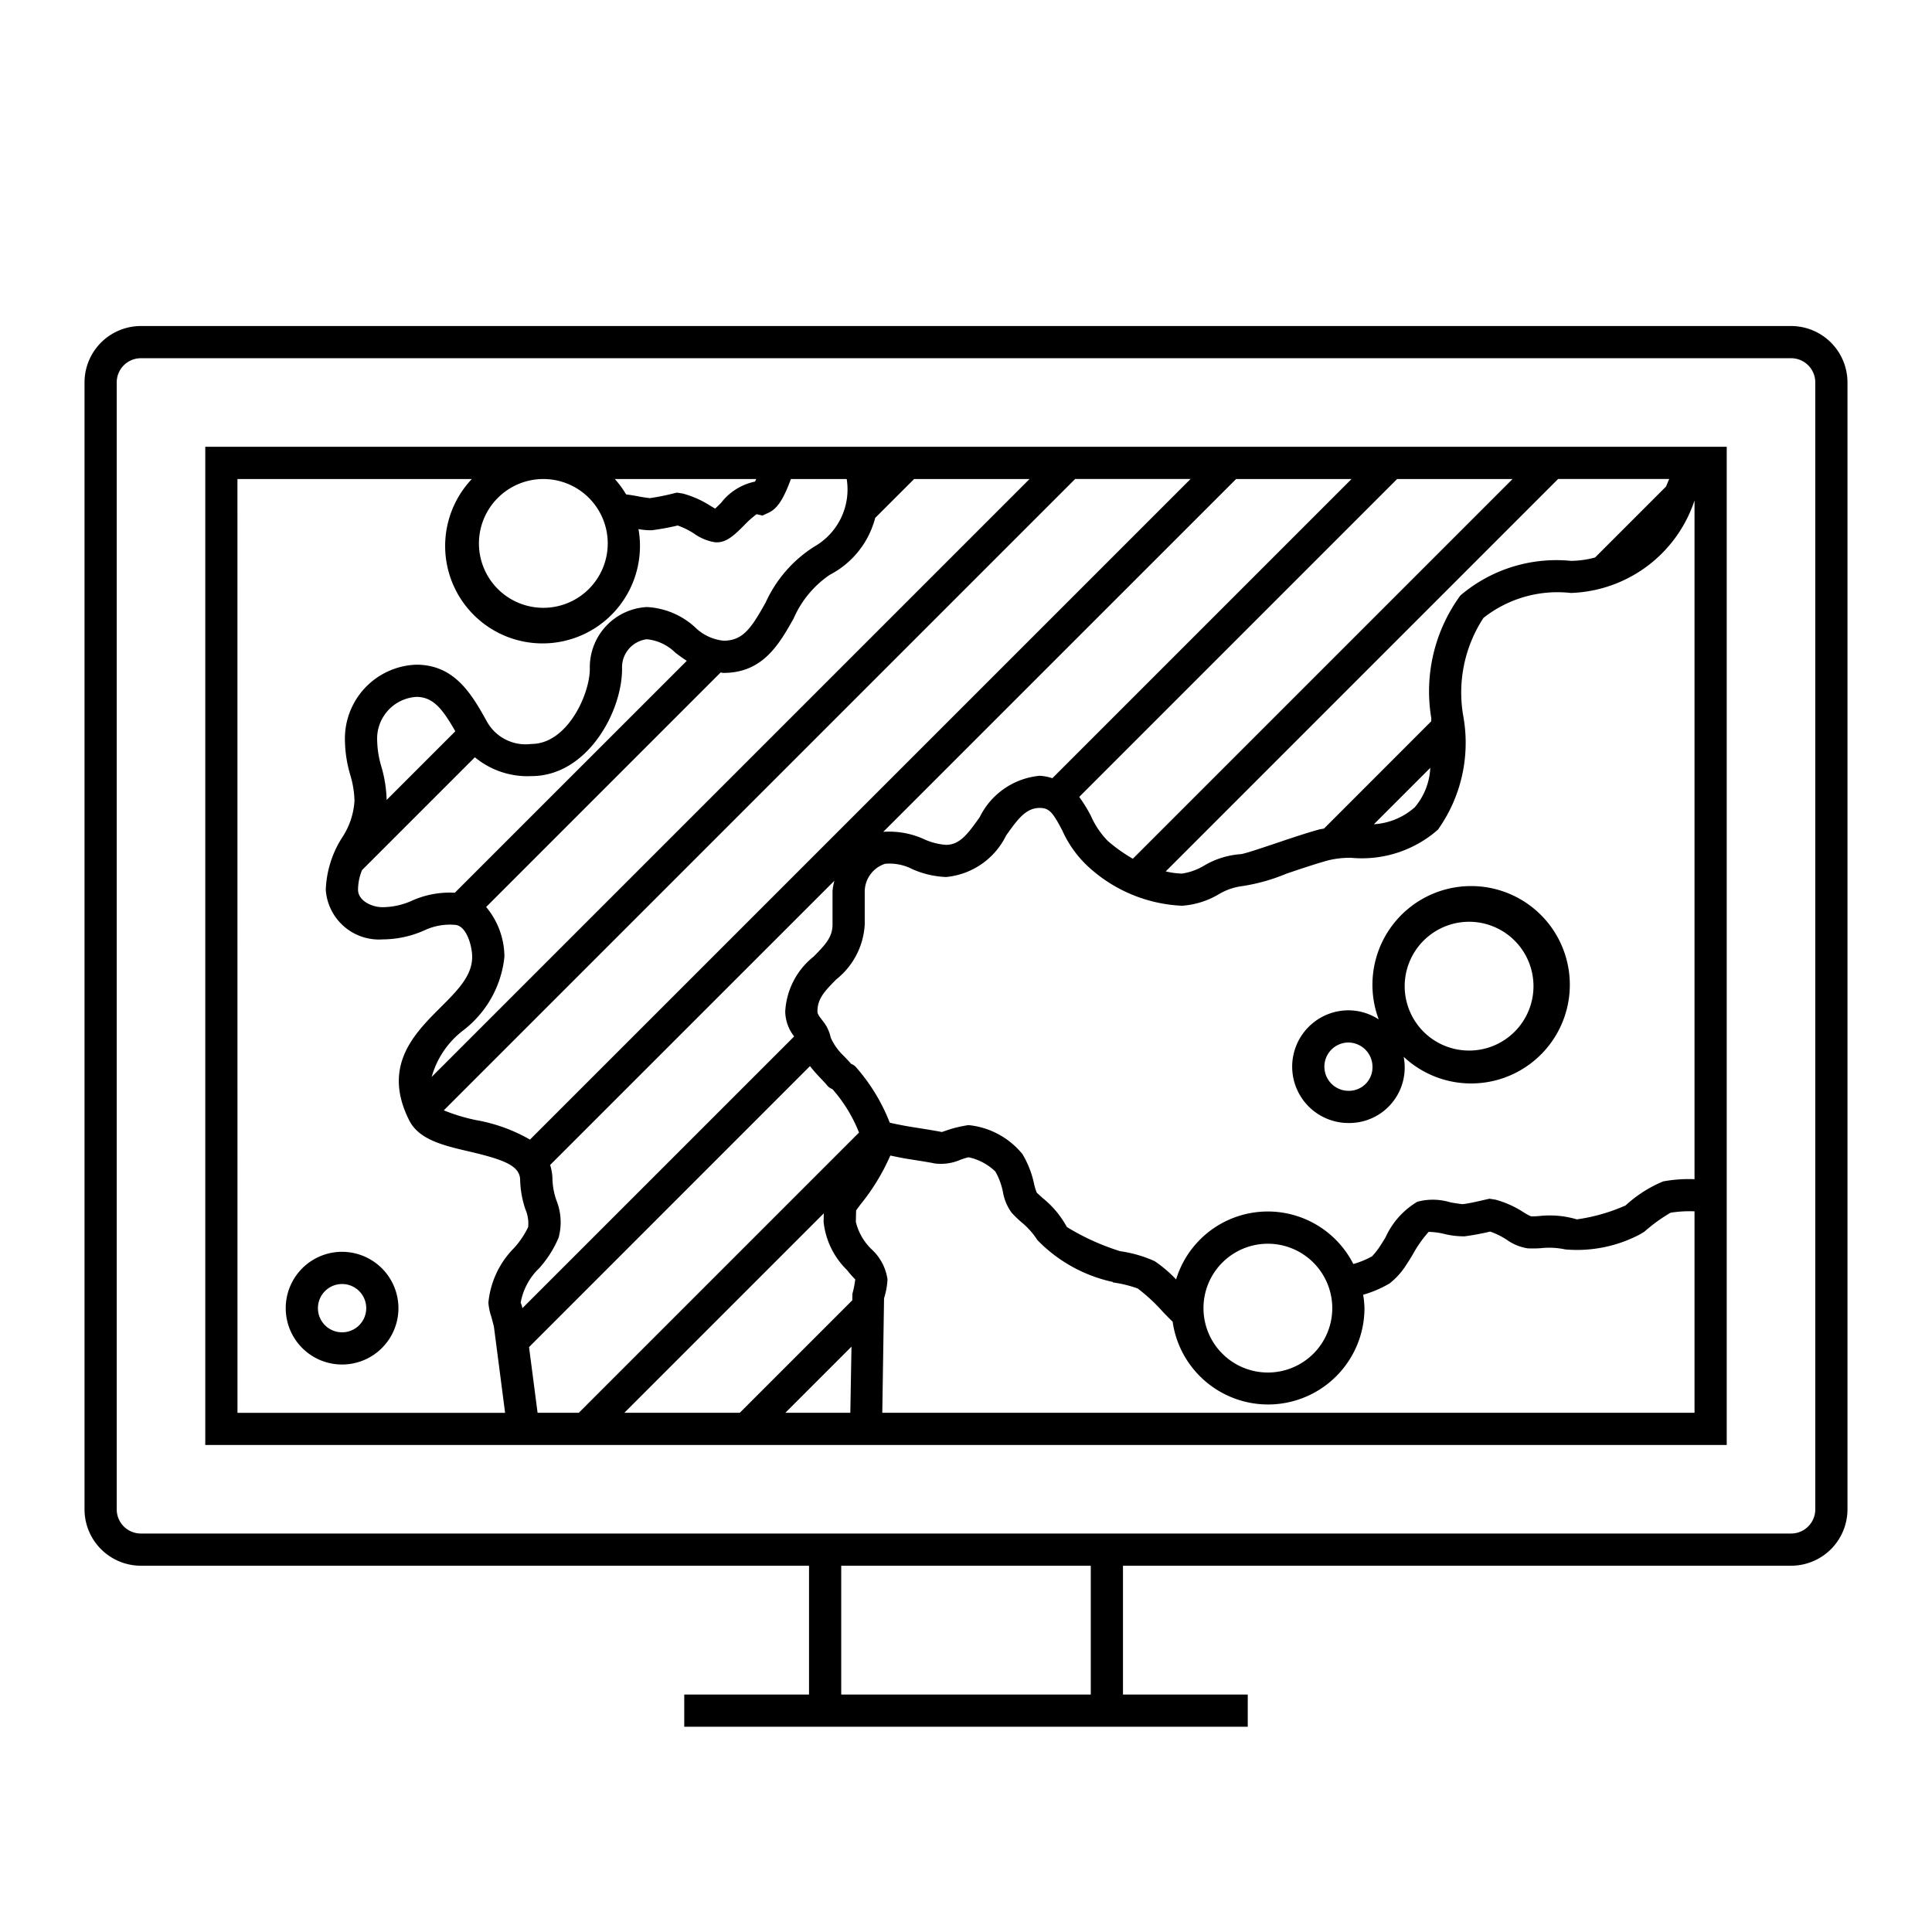
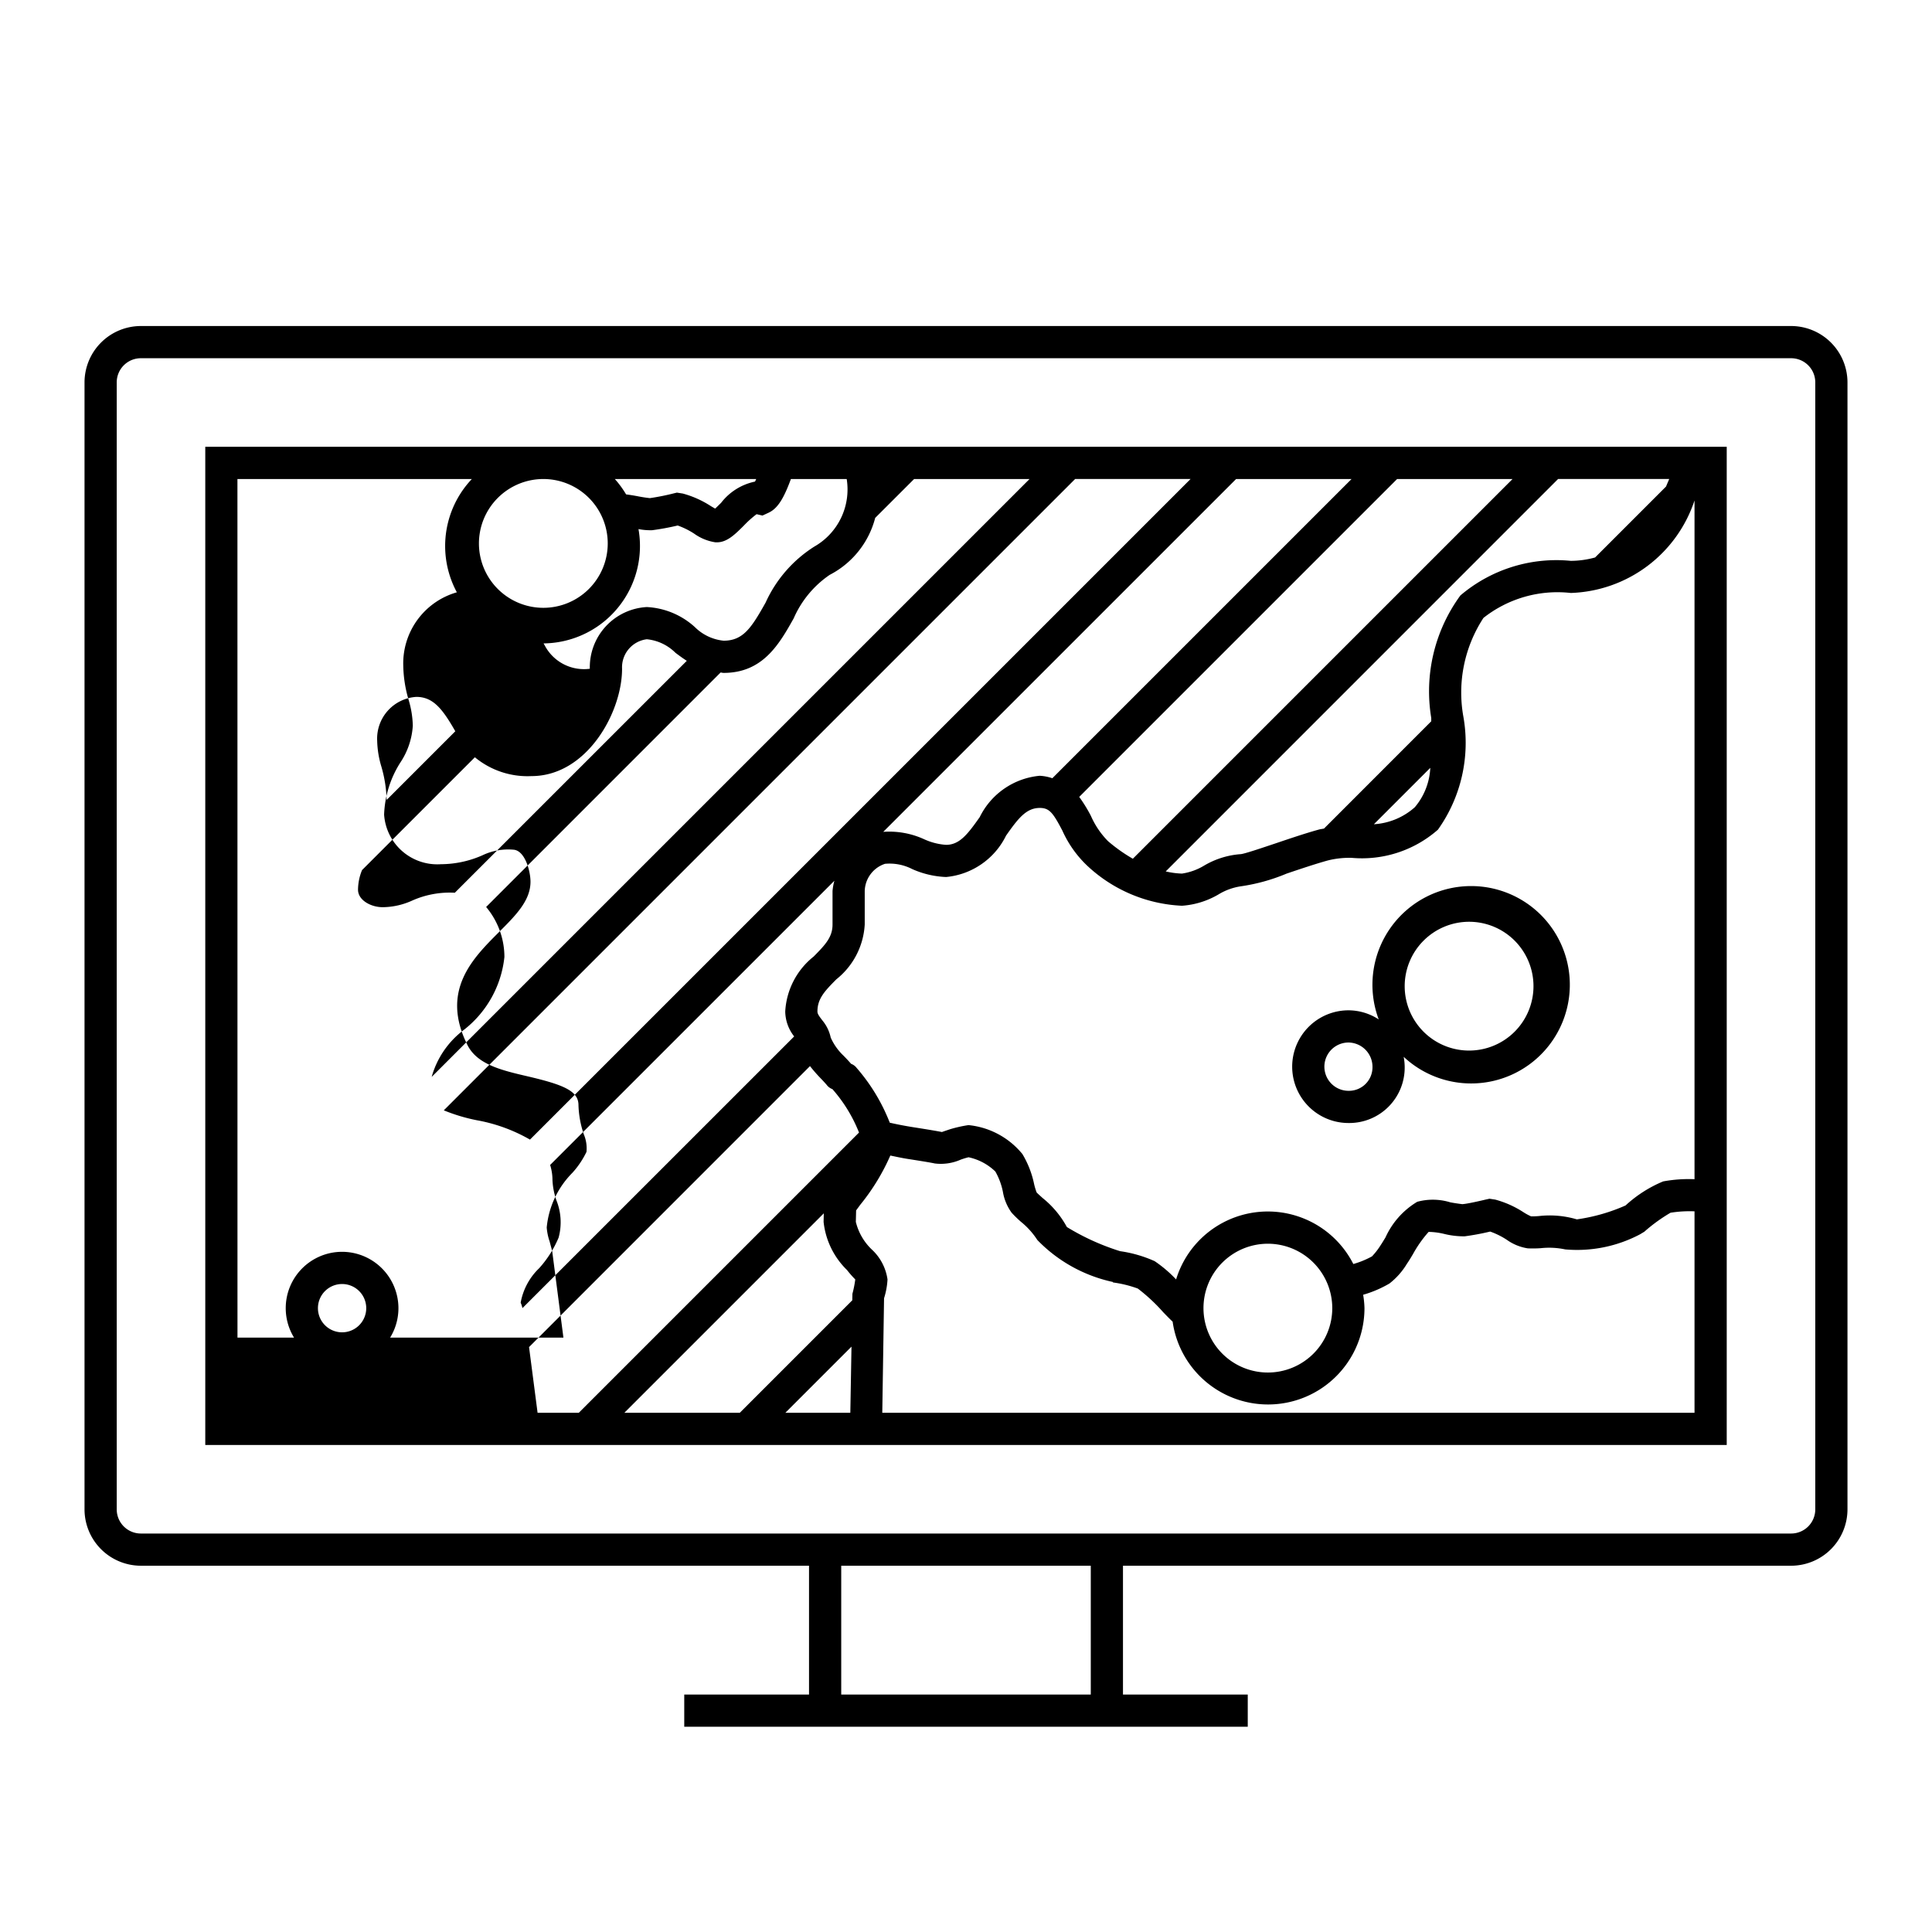
<svg xmlns="http://www.w3.org/2000/svg" id="icon-ui-svg" viewBox="0 0 48 48">
-   <path d="M44.5 8.1h-41a1.402 1.402 0 0 0-1.4 1.4v28a1.402 1.402 0 0 0 1.4 1.4h16.6v3.2H17v.8h14v-.8h-3.1v-3.2h16.6a1.402 1.402 0 0 0 1.4-1.4v-28a1.402 1.402 0 0 0-1.4-1.4zM20.9 38.9h6.2v3.2h-6.2zm24.2-1.4a.6.6 0 0 1-.6.6h-41a.6.6 0 0 1-.6-.6v-28a.6.6 0 0 1 .6-.6h41a.6.6 0 0 1 .6.6zm-40-1.6h37.8V11.1H5.1zm8.779-5.153a1.46 1.46 0 0 0-.056-.927 1.795 1.795 0 0 1-.097-.498 1.255 1.255 0 0 0-.058-.379l7.062-7.061a1.406 1.406 0 0 0-.046.254v.832c0 .31-.17.496-.47.798a1.873 1.873 0 0 0-.705 1.365 1.02 1.02 0 0 0 .222.619L12.98 32.5a.785.785 0 0 0-.044-.136 1.57 1.57 0 0 1 .46-.856 2.687 2.687 0 0 0 .483-.761zM27 21.497a3.682 3.682 0 0 0 2.366 1.006 2.073 2.073 0 0 0 .91-.283 1.493 1.493 0 0 1 .552-.2 4.624 4.624 0 0 0 1.136-.315c.34-.115.712-.24 1.021-.326a2.209 2.209 0 0 1 .596-.066 2.86 2.86 0 0 0 2.144-.7 3.72 3.72 0 0 0 .634-2.797 3.387 3.387 0 0 1 .497-2.464 2.967 2.967 0 0 1 2.17-.62 3.354 3.354 0 0 0 3.074-2.298v16.863a3.479 3.479 0 0 0-.78.055 3.185 3.185 0 0 0-.933.597 4.534 4.534 0 0 1-1.211.346 2.365 2.365 0 0 0-.937-.083 1.953 1.953 0 0 1-.2.008 1.385 1.385 0 0 1-.191-.104 2.46 2.46 0 0 0-.698-.312l-.145-.022-.09.02c-.097.023-.448.106-.584.115a4.852 4.852 0 0 1-.297-.045 1.48 1.48 0 0 0-.823-.014 1.984 1.984 0 0 0-.788.884c-.047.077-.089.147-.125.2a1.747 1.747 0 0 1-.211.272 2.19 2.19 0 0 1-.464.19 2.382 2.382 0 0 0-4.403.383 3.188 3.188 0 0 0-.533-.454 3.172 3.172 0 0 0-.859-.248 5.91 5.91 0 0 1-1.322-.6 2.375 2.375 0 0 0-.603-.721c-.066-.06-.125-.112-.148-.138a1.53 1.53 0 0 1-.063-.209 2.392 2.392 0 0 0-.29-.744 1.981 1.981 0 0 0-1.34-.72 3.277 3.277 0 0 0-.45.1c-.075.025-.2.067-.21.072-.094-.02-.392-.07-.72-.121a8.678 8.678 0 0 1-.576-.111 4.63 4.63 0 0 0-.824-1.362.3.3 0 0 0-.136-.1 4.626 4.626 0 0 0-.189-.203 1.414 1.414 0 0 1-.318-.449.982.982 0 0 0-.2-.418c-.092-.118-.13-.173-.13-.23 0-.313.17-.499.471-.801a1.872 1.872 0 0 0 .704-1.362v-.832a.732.732 0 0 1 .504-.675 1.233 1.233 0 0 1 .678.132 2.28 2.28 0 0 0 .839.196 1.85 1.85 0 0 0 1.49-1.028c.3-.427.502-.688.837-.688.236 0 .327.113.563.565a2.758 2.758 0 0 0 .605.859zm7.134-1.019l1.401-1.401a1.631 1.631 0 0 1-.384.978 1.676 1.676 0 0 1-1.017.423zM33.1 32.5a1.6 1.6 0 1 1-1.6-1.6 1.602 1.602 0 0 1 1.6 1.6zm-12.976-6.013a3.838 3.838 0 0 0 .256.294c.054.056.107.112.156.169a.321.321 0 0 0 .146.11 3.676 3.676 0 0 1 .66 1.078L14.38 35.1h-1.024l-.212-1.632zm.343 3.658l-.005.212a1.961 1.961 0 0 0 .582 1.197 2.508 2.508 0 0 0 .205.233 2.76 2.76 0 0 1-.071.357l-.003.161L18.38 35.1h-2.868zm.688 3.312l-.029 1.643h-1.614zM42.1 35.1H21.92l.044-2.845a1.884 1.884 0 0 0 .086-.467 1.251 1.251 0 0 0-.392-.746 1.407 1.407 0 0 1-.395-.685l.007-.285.103-.14a5.312 5.312 0 0 0 .747-1.223c.145.03.29.062.438.085.303.047.579.092.666.112a1.218 1.218 0 0 0 .642-.094 1.916 1.916 0 0 1 .197-.06h.001a1.367 1.367 0 0 1 .665.354 1.675 1.675 0 0 1 .188.506 1.223 1.223 0 0 0 .218.519 2.942 2.942 0 0 0 .23.224 1.923 1.923 0 0 1 .408.453 3.69 3.69 0 0 0 1.88 1.043l-.003.011a2.889 2.889 0 0 1 .619.152 4.422 4.422 0 0 1 .632.589c.102.106.173.177.233.234A2.395 2.395 0 0 0 33.9 32.5a2.367 2.367 0 0 0-.033-.332 2.835 2.835 0 0 0 .654-.28 1.79 1.79 0 0 0 .435-.492c.044-.063.095-.147.15-.24a3.002 3.002 0 0 1 .388-.55 1.769 1.769 0 0 1 .385.05 2.034 2.034 0 0 0 .51.06 6.303 6.303 0 0 0 .634-.118 1.923 1.923 0 0 1 .414.205 1.21 1.21 0 0 0 .52.212 2.89 2.89 0 0 0 .32-.004 1.933 1.933 0 0 1 .61.03 3.341 3.341 0 0 0 1.861-.376l.106-.064a4.08 4.08 0 0 1 .65-.471 3.015 3.015 0 0 1 .596-.035zM41.39 12.09l-1.76 1.76a2.282 2.282 0 0 1-.605.084 3.677 3.677 0 0 0-2.742.86 4.033 4.033 0 0 0-.724 3.043v.083l-2.664 2.665c-.04.01-.084.013-.123.024-.322.088-.71.219-1.065.339-.33.11-.778.263-.88.273a2.073 2.073 0 0 0-.908.283 1.485 1.485 0 0 1-.554.2 2.032 2.032 0 0 1-.403-.054l9.749-9.75h2.76l-.08.19zm-13.245 9.245a3.998 3.998 0 0 1-.618-.438 2.08 2.08 0 0 1-.424-.627 3.715 3.715 0 0 0-.29-.471l7.898-7.898h2.868zm-2-2a1.139 1.139 0 0 0-.314-.061 1.85 1.85 0 0 0-1.49 1.027c-.301.427-.502.689-.837.689a1.572 1.572 0 0 1-.552-.143 2.08 2.08 0 0 0-1.008-.18l8.767-8.766h2.868zm-12.978 8.978a4.092 4.092 0 0 0-1.321-.481 4.417 4.417 0 0 1-.82-.246L26.712 11.9h2.868zm-2.442-1.558a2.199 2.199 0 0 1 .78-1.153 2.644 2.644 0 0 0 1.027-1.827 1.937 1.937 0 0 0-.454-1.241l5.825-5.826c.026.002.048.01.075.01.978 0 1.383-.719 1.74-1.353a2.531 2.531 0 0 1 .896-1.083 2.221 2.221 0 0 0 1.13-1.415l.967-.966h2.868zm-1.354-8.349a1.039 1.039 0 0 1 .972-1.092c.424 0 .655.307.969.854l-1.706 1.706a3.246 3.246 0 0 0-.13-.825 2.398 2.398 0 0 1-.105-.643zm2.427.408a2.051 2.051 0 0 0 1.407.468c1.373 0 2.25-1.58 2.25-2.667a.703.703 0 0 1 .615-.733 1.172 1.172 0 0 1 .711.336c.086.065.18.134.282.2L11.3 22.18a2.294 2.294 0 0 0-1.056.193 1.81 1.81 0 0 1-.735.166c-.296 0-.614-.175-.614-.434a1.302 1.302 0 0 1 .1-.488zm6.99-6.913l-.03.064a1.431 1.431 0 0 0-.843.528c-.044.043-.1.1-.147.143a3.461 3.461 0 0 1-.107-.062 2.459 2.459 0 0 0-.697-.312l-.147-.023-.091.022a5.892 5.892 0 0 1-.58.115 3.571 3.571 0 0 1-.298-.046 4.867 4.867 0 0 0-.293-.047 2.402 2.402 0 0 0-.28-.382zm-5.289 0a1.6 1.6 0 1 1-1.6 1.6 1.602 1.602 0 0 1 1.6-1.6zm-7.6 0h5.824a2.42 2.42 0 1 0 4.14 1.244 1.548 1.548 0 0 0 .34.028 6.326 6.326 0 0 0 .634-.117 1.915 1.915 0 0 1 .413.205 1.21 1.21 0 0 0 .52.212l.04.001c.253 0 .447-.193.67-.415a2.541 2.541 0 0 1 .317-.284l.146.034.155-.072c.243-.113.39-.4.552-.836h1.386a1.634 1.634 0 0 1-.803 1.678 3.218 3.218 0 0 0-1.212 1.393c-.35.622-.555.946-1.043.946a1.176 1.176 0 0 1-.713-.337 1.914 1.914 0 0 0-1.195-.499 1.498 1.498 0 0 0-1.416 1.533c0 .641-.564 1.868-1.449 1.868a1.101 1.101 0 0 1-1.102-.546c-.372-.667-.793-1.423-1.76-1.423a1.837 1.837 0 0 0-1.773 1.892 3.162 3.162 0 0 0 .132.846 2.41 2.41 0 0 1 .105.645 1.849 1.849 0 0 1-.307.912 2.58 2.58 0 0 0-.406 1.297 1.325 1.325 0 0 0 1.414 1.233 2.577 2.577 0 0 0 1.026-.22 1.484 1.484 0 0 1 .782-.14c.277.028.415.526.415.796 0 .47-.367.836-.792 1.26-.645.645-1.45 1.448-.775 2.795.243.487.853.63 1.499.78.872.205 1.26.356 1.26.713a2.472 2.472 0 0 0 .131.723.897.897 0 0 1 .068.44 2.158 2.158 0 0 1-.352.522 2.223 2.223 0 0 0-.636 1.357 1.407 1.407 0 0 0 .072.346l.064.24.279 2.15H5.9zm2.6 19.2a1.4 1.4 0 1 0 1.4 1.4 1.402 1.402 0 0 0-1.4-1.4zm0 2a.6.6 0 1 1 .6-.6.6.6 0 0 1-.6.6zm25.01-5.2a1.377 1.377 0 0 0 1.39-1.393 1.408 1.408 0 0 0-.025-.252 2.452 2.452 0 1 0-.62-.929 1.384 1.384 0 0 0-.755-.226 1.4 1.4 0 1 0 .01 2.8zm2.99-5a1.6 1.6 0 1 1-1.6 1.6 1.602 1.602 0 0 1 1.6-1.6zm-3 3a.604.604 0 0 1 .6.607.585.585 0 0 1-.59.593.6.6 0 1 1-.01-1.2z" id="icon-ui-svg--base" />
+   <path d="M44.5 8.1h-41a1.402 1.402 0 0 0-1.4 1.4v28a1.402 1.402 0 0 0 1.4 1.4h16.6v3.2H17v.8h14v-.8h-3.1v-3.2h16.6a1.402 1.402 0 0 0 1.4-1.4v-28a1.402 1.402 0 0 0-1.4-1.4zM20.9 38.9h6.2v3.2h-6.2zm24.2-1.4a.6.6 0 0 1-.6.6h-41a.6.6 0 0 1-.6-.6v-28a.6.6 0 0 1 .6-.6h41a.6.6 0 0 1 .6.6zm-40-1.6h37.8V11.1H5.1zm8.779-5.153a1.46 1.46 0 0 0-.056-.927 1.795 1.795 0 0 1-.097-.498 1.255 1.255 0 0 0-.058-.379l7.062-7.061a1.406 1.406 0 0 0-.046.254v.832c0 .31-.17.496-.47.798a1.873 1.873 0 0 0-.705 1.365 1.02 1.02 0 0 0 .222.619L12.98 32.5a.785.785 0 0 0-.044-.136 1.57 1.57 0 0 1 .46-.856 2.687 2.687 0 0 0 .483-.761zM27 21.497a3.682 3.682 0 0 0 2.366 1.006 2.073 2.073 0 0 0 .91-.283 1.493 1.493 0 0 1 .552-.2 4.624 4.624 0 0 0 1.136-.315c.34-.115.712-.24 1.021-.326a2.209 2.209 0 0 1 .596-.066 2.86 2.86 0 0 0 2.144-.7 3.72 3.72 0 0 0 .634-2.797 3.387 3.387 0 0 1 .497-2.464 2.967 2.967 0 0 1 2.17-.62 3.354 3.354 0 0 0 3.074-2.298v16.863a3.479 3.479 0 0 0-.78.055 3.185 3.185 0 0 0-.933.597 4.534 4.534 0 0 1-1.211.346 2.365 2.365 0 0 0-.937-.083 1.953 1.953 0 0 1-.2.008 1.385 1.385 0 0 1-.191-.104 2.46 2.46 0 0 0-.698-.312l-.145-.022-.09.02c-.097.023-.448.106-.584.115a4.852 4.852 0 0 1-.297-.045 1.48 1.48 0 0 0-.823-.014 1.984 1.984 0 0 0-.788.884c-.047.077-.089.147-.125.2a1.747 1.747 0 0 1-.211.272 2.19 2.19 0 0 1-.464.19 2.382 2.382 0 0 0-4.403.383 3.188 3.188 0 0 0-.533-.454 3.172 3.172 0 0 0-.859-.248 5.91 5.91 0 0 1-1.322-.6 2.375 2.375 0 0 0-.603-.721c-.066-.06-.125-.112-.148-.138a1.53 1.53 0 0 1-.063-.209 2.392 2.392 0 0 0-.29-.744 1.981 1.981 0 0 0-1.34-.72 3.277 3.277 0 0 0-.45.1c-.075.025-.2.067-.21.072-.094-.02-.392-.07-.72-.121a8.678 8.678 0 0 1-.576-.111 4.63 4.63 0 0 0-.824-1.362.3.3 0 0 0-.136-.1 4.626 4.626 0 0 0-.189-.203 1.414 1.414 0 0 1-.318-.449.982.982 0 0 0-.2-.418c-.092-.118-.13-.173-.13-.23 0-.313.17-.499.471-.801a1.872 1.872 0 0 0 .704-1.362v-.832a.732.732 0 0 1 .504-.675 1.233 1.233 0 0 1 .678.132 2.28 2.28 0 0 0 .839.196 1.85 1.85 0 0 0 1.49-1.028c.3-.427.502-.688.837-.688.236 0 .327.113.563.565a2.758 2.758 0 0 0 .605.859zm7.134-1.019l1.401-1.401a1.631 1.631 0 0 1-.384.978 1.676 1.676 0 0 1-1.017.423zM33.1 32.5a1.6 1.6 0 1 1-1.6-1.6 1.602 1.602 0 0 1 1.6 1.6zm-12.976-6.013a3.838 3.838 0 0 0 .256.294c.054.056.107.112.156.169a.321.321 0 0 0 .146.11 3.676 3.676 0 0 1 .66 1.078L14.38 35.1h-1.024l-.212-1.632zm.343 3.658l-.005.212a1.961 1.961 0 0 0 .582 1.197 2.508 2.508 0 0 0 .205.233 2.76 2.76 0 0 1-.071.357l-.003.161L18.38 35.1h-2.868zm.688 3.312l-.029 1.643h-1.614zM42.1 35.1H21.92l.044-2.845a1.884 1.884 0 0 0 .086-.467 1.251 1.251 0 0 0-.392-.746 1.407 1.407 0 0 1-.395-.685l.007-.285.103-.14a5.312 5.312 0 0 0 .747-1.223c.145.03.29.062.438.085.303.047.579.092.666.112a1.218 1.218 0 0 0 .642-.094 1.916 1.916 0 0 1 .197-.06h.001a1.367 1.367 0 0 1 .665.354 1.675 1.675 0 0 1 .188.506 1.223 1.223 0 0 0 .218.519 2.942 2.942 0 0 0 .23.224 1.923 1.923 0 0 1 .408.453 3.69 3.69 0 0 0 1.88 1.043l-.003.011a2.889 2.889 0 0 1 .619.152 4.422 4.422 0 0 1 .632.589c.102.106.173.177.233.234A2.395 2.395 0 0 0 33.9 32.5a2.367 2.367 0 0 0-.033-.332 2.835 2.835 0 0 0 .654-.28 1.79 1.79 0 0 0 .435-.492c.044-.063.095-.147.15-.24a3.002 3.002 0 0 1 .388-.55 1.769 1.769 0 0 1 .385.05 2.034 2.034 0 0 0 .51.06 6.303 6.303 0 0 0 .634-.118 1.923 1.923 0 0 1 .414.205 1.21 1.21 0 0 0 .52.212 2.89 2.89 0 0 0 .32-.004 1.933 1.933 0 0 1 .61.03 3.341 3.341 0 0 0 1.861-.376l.106-.064a4.08 4.08 0 0 1 .65-.471 3.015 3.015 0 0 1 .596-.035zM41.39 12.09l-1.76 1.76a2.282 2.282 0 0 1-.605.084 3.677 3.677 0 0 0-2.742.86 4.033 4.033 0 0 0-.724 3.043v.083l-2.664 2.665c-.04.01-.084.013-.123.024-.322.088-.71.219-1.065.339-.33.11-.778.263-.88.273a2.073 2.073 0 0 0-.908.283 1.485 1.485 0 0 1-.554.2 2.032 2.032 0 0 1-.403-.054l9.749-9.75h2.76l-.08.19zm-13.245 9.245a3.998 3.998 0 0 1-.618-.438 2.08 2.08 0 0 1-.424-.627 3.715 3.715 0 0 0-.29-.471l7.898-7.898h2.868zm-2-2a1.139 1.139 0 0 0-.314-.061 1.85 1.85 0 0 0-1.49 1.027c-.301.427-.502.689-.837.689a1.572 1.572 0 0 1-.552-.143 2.08 2.08 0 0 0-1.008-.18l8.767-8.766h2.868zm-12.978 8.978a4.092 4.092 0 0 0-1.321-.481 4.417 4.417 0 0 1-.82-.246L26.712 11.9h2.868zm-2.442-1.558a2.199 2.199 0 0 1 .78-1.153 2.644 2.644 0 0 0 1.027-1.827 1.937 1.937 0 0 0-.454-1.241l5.825-5.826c.026.002.048.01.075.01.978 0 1.383-.719 1.74-1.353a2.531 2.531 0 0 1 .896-1.083 2.221 2.221 0 0 0 1.13-1.415l.967-.966h2.868zm-1.354-8.349a1.039 1.039 0 0 1 .972-1.092c.424 0 .655.307.969.854l-1.706 1.706a3.246 3.246 0 0 0-.13-.825 2.398 2.398 0 0 1-.105-.643zm2.427.408a2.051 2.051 0 0 0 1.407.468c1.373 0 2.25-1.58 2.25-2.667a.703.703 0 0 1 .615-.733 1.172 1.172 0 0 1 .711.336c.086.065.18.134.282.2L11.3 22.18a2.294 2.294 0 0 0-1.056.193 1.81 1.81 0 0 1-.735.166c-.296 0-.614-.175-.614-.434a1.302 1.302 0 0 1 .1-.488zm6.99-6.913l-.03.064a1.431 1.431 0 0 0-.843.528c-.044.043-.1.1-.147.143a3.461 3.461 0 0 1-.107-.062 2.459 2.459 0 0 0-.697-.312l-.147-.023-.091.022a5.892 5.892 0 0 1-.58.115 3.571 3.571 0 0 1-.298-.046 4.867 4.867 0 0 0-.293-.047 2.402 2.402 0 0 0-.28-.382zm-5.289 0a1.6 1.6 0 1 1-1.6 1.6 1.602 1.602 0 0 1 1.6-1.6zm-7.6 0h5.824a2.42 2.42 0 1 0 4.14 1.244 1.548 1.548 0 0 0 .34.028 6.326 6.326 0 0 0 .634-.117 1.915 1.915 0 0 1 .413.205 1.21 1.21 0 0 0 .52.212l.04.001c.253 0 .447-.193.67-.415a2.541 2.541 0 0 1 .317-.284l.146.034.155-.072c.243-.113.39-.4.552-.836h1.386a1.634 1.634 0 0 1-.803 1.678 3.218 3.218 0 0 0-1.212 1.393c-.35.622-.555.946-1.043.946a1.176 1.176 0 0 1-.713-.337 1.914 1.914 0 0 0-1.195-.499 1.498 1.498 0 0 0-1.416 1.533a1.101 1.101 0 0 1-1.102-.546c-.372-.667-.793-1.423-1.76-1.423a1.837 1.837 0 0 0-1.773 1.892 3.162 3.162 0 0 0 .132.846 2.41 2.41 0 0 1 .105.645 1.849 1.849 0 0 1-.307.912 2.58 2.58 0 0 0-.406 1.297 1.325 1.325 0 0 0 1.414 1.233 2.577 2.577 0 0 0 1.026-.22 1.484 1.484 0 0 1 .782-.14c.277.028.415.526.415.796 0 .47-.367.836-.792 1.26-.645.645-1.45 1.448-.775 2.795.243.487.853.63 1.499.78.872.205 1.26.356 1.26.713a2.472 2.472 0 0 0 .131.723.897.897 0 0 1 .068.44 2.158 2.158 0 0 1-.352.522 2.223 2.223 0 0 0-.636 1.357 1.407 1.407 0 0 0 .072.346l.064.24.279 2.15H5.9zm2.6 19.2a1.4 1.4 0 1 0 1.4 1.4 1.402 1.402 0 0 0-1.4-1.4zm0 2a.6.6 0 1 1 .6-.6.6.6 0 0 1-.6.6zm25.01-5.2a1.377 1.377 0 0 0 1.39-1.393 1.408 1.408 0 0 0-.025-.252 2.452 2.452 0 1 0-.62-.929 1.384 1.384 0 0 0-.755-.226 1.4 1.4 0 1 0 .01 2.8zm2.99-5a1.6 1.6 0 1 1-1.6 1.6 1.602 1.602 0 0 1 1.6-1.6zm-3 3a.604.604 0 0 1 .6.607.585.585 0 0 1-.59.593.6.6 0 1 1-.01-1.2z" id="icon-ui-svg--base" />
</svg>